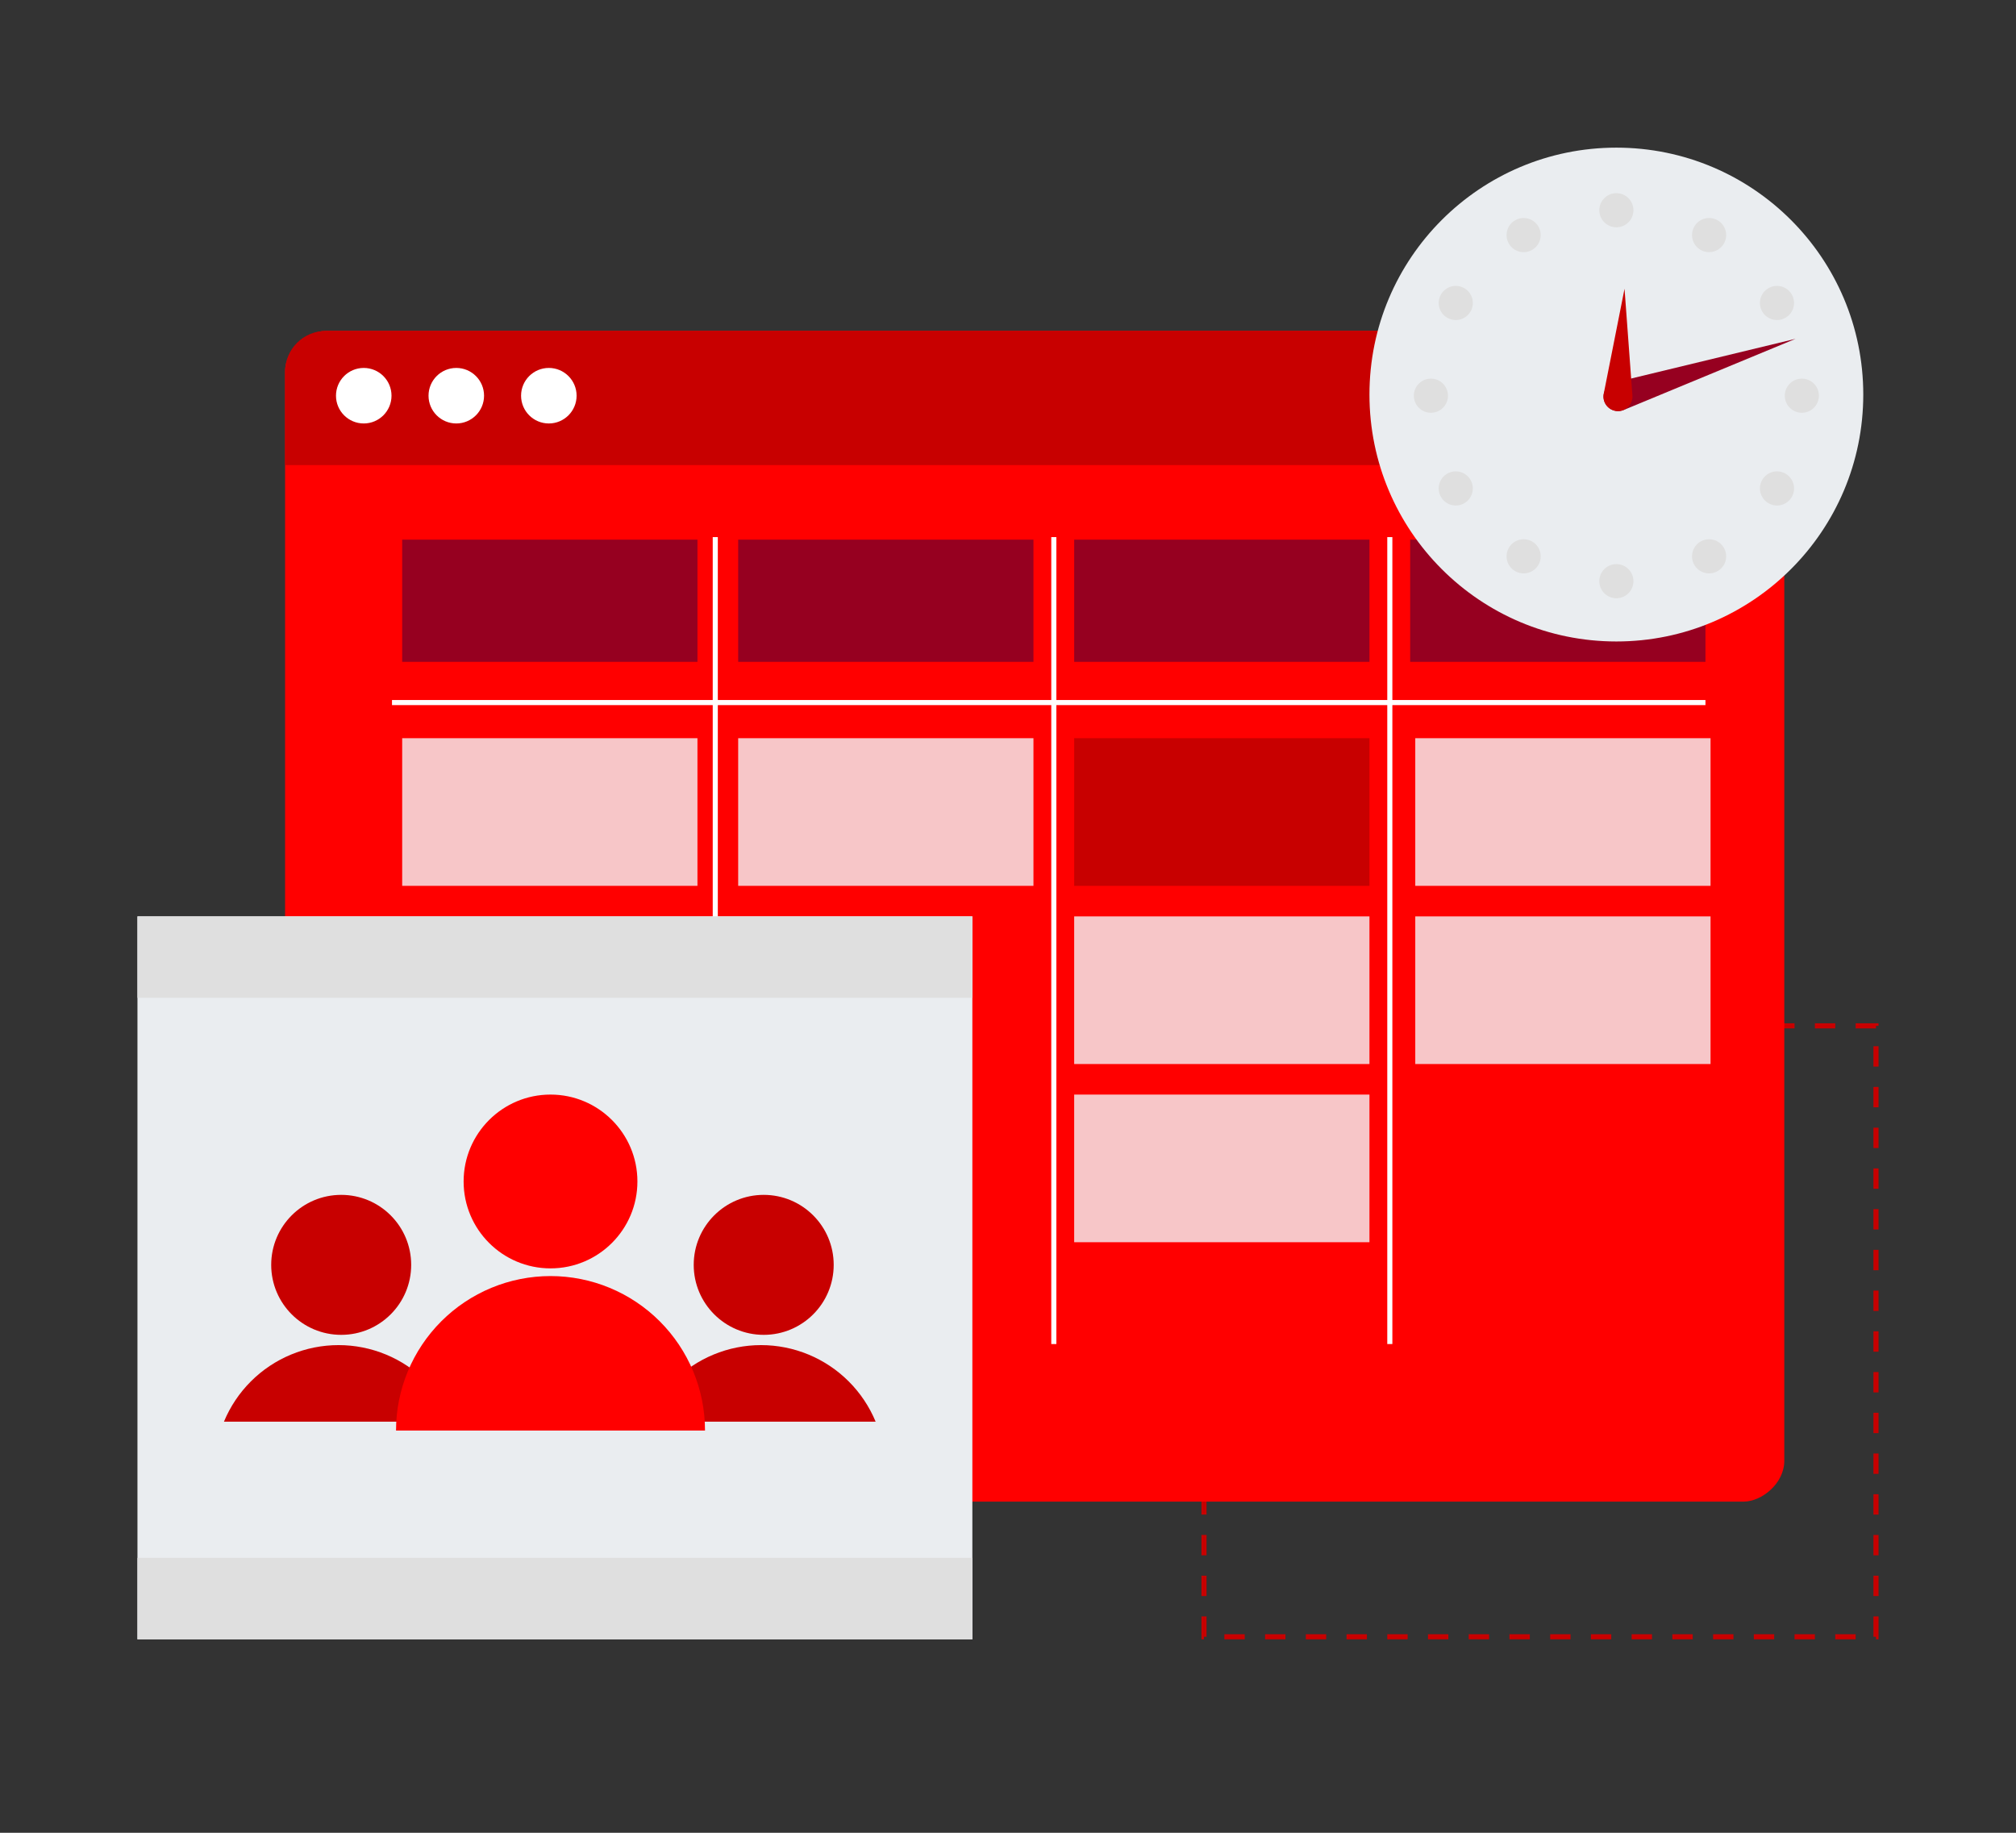
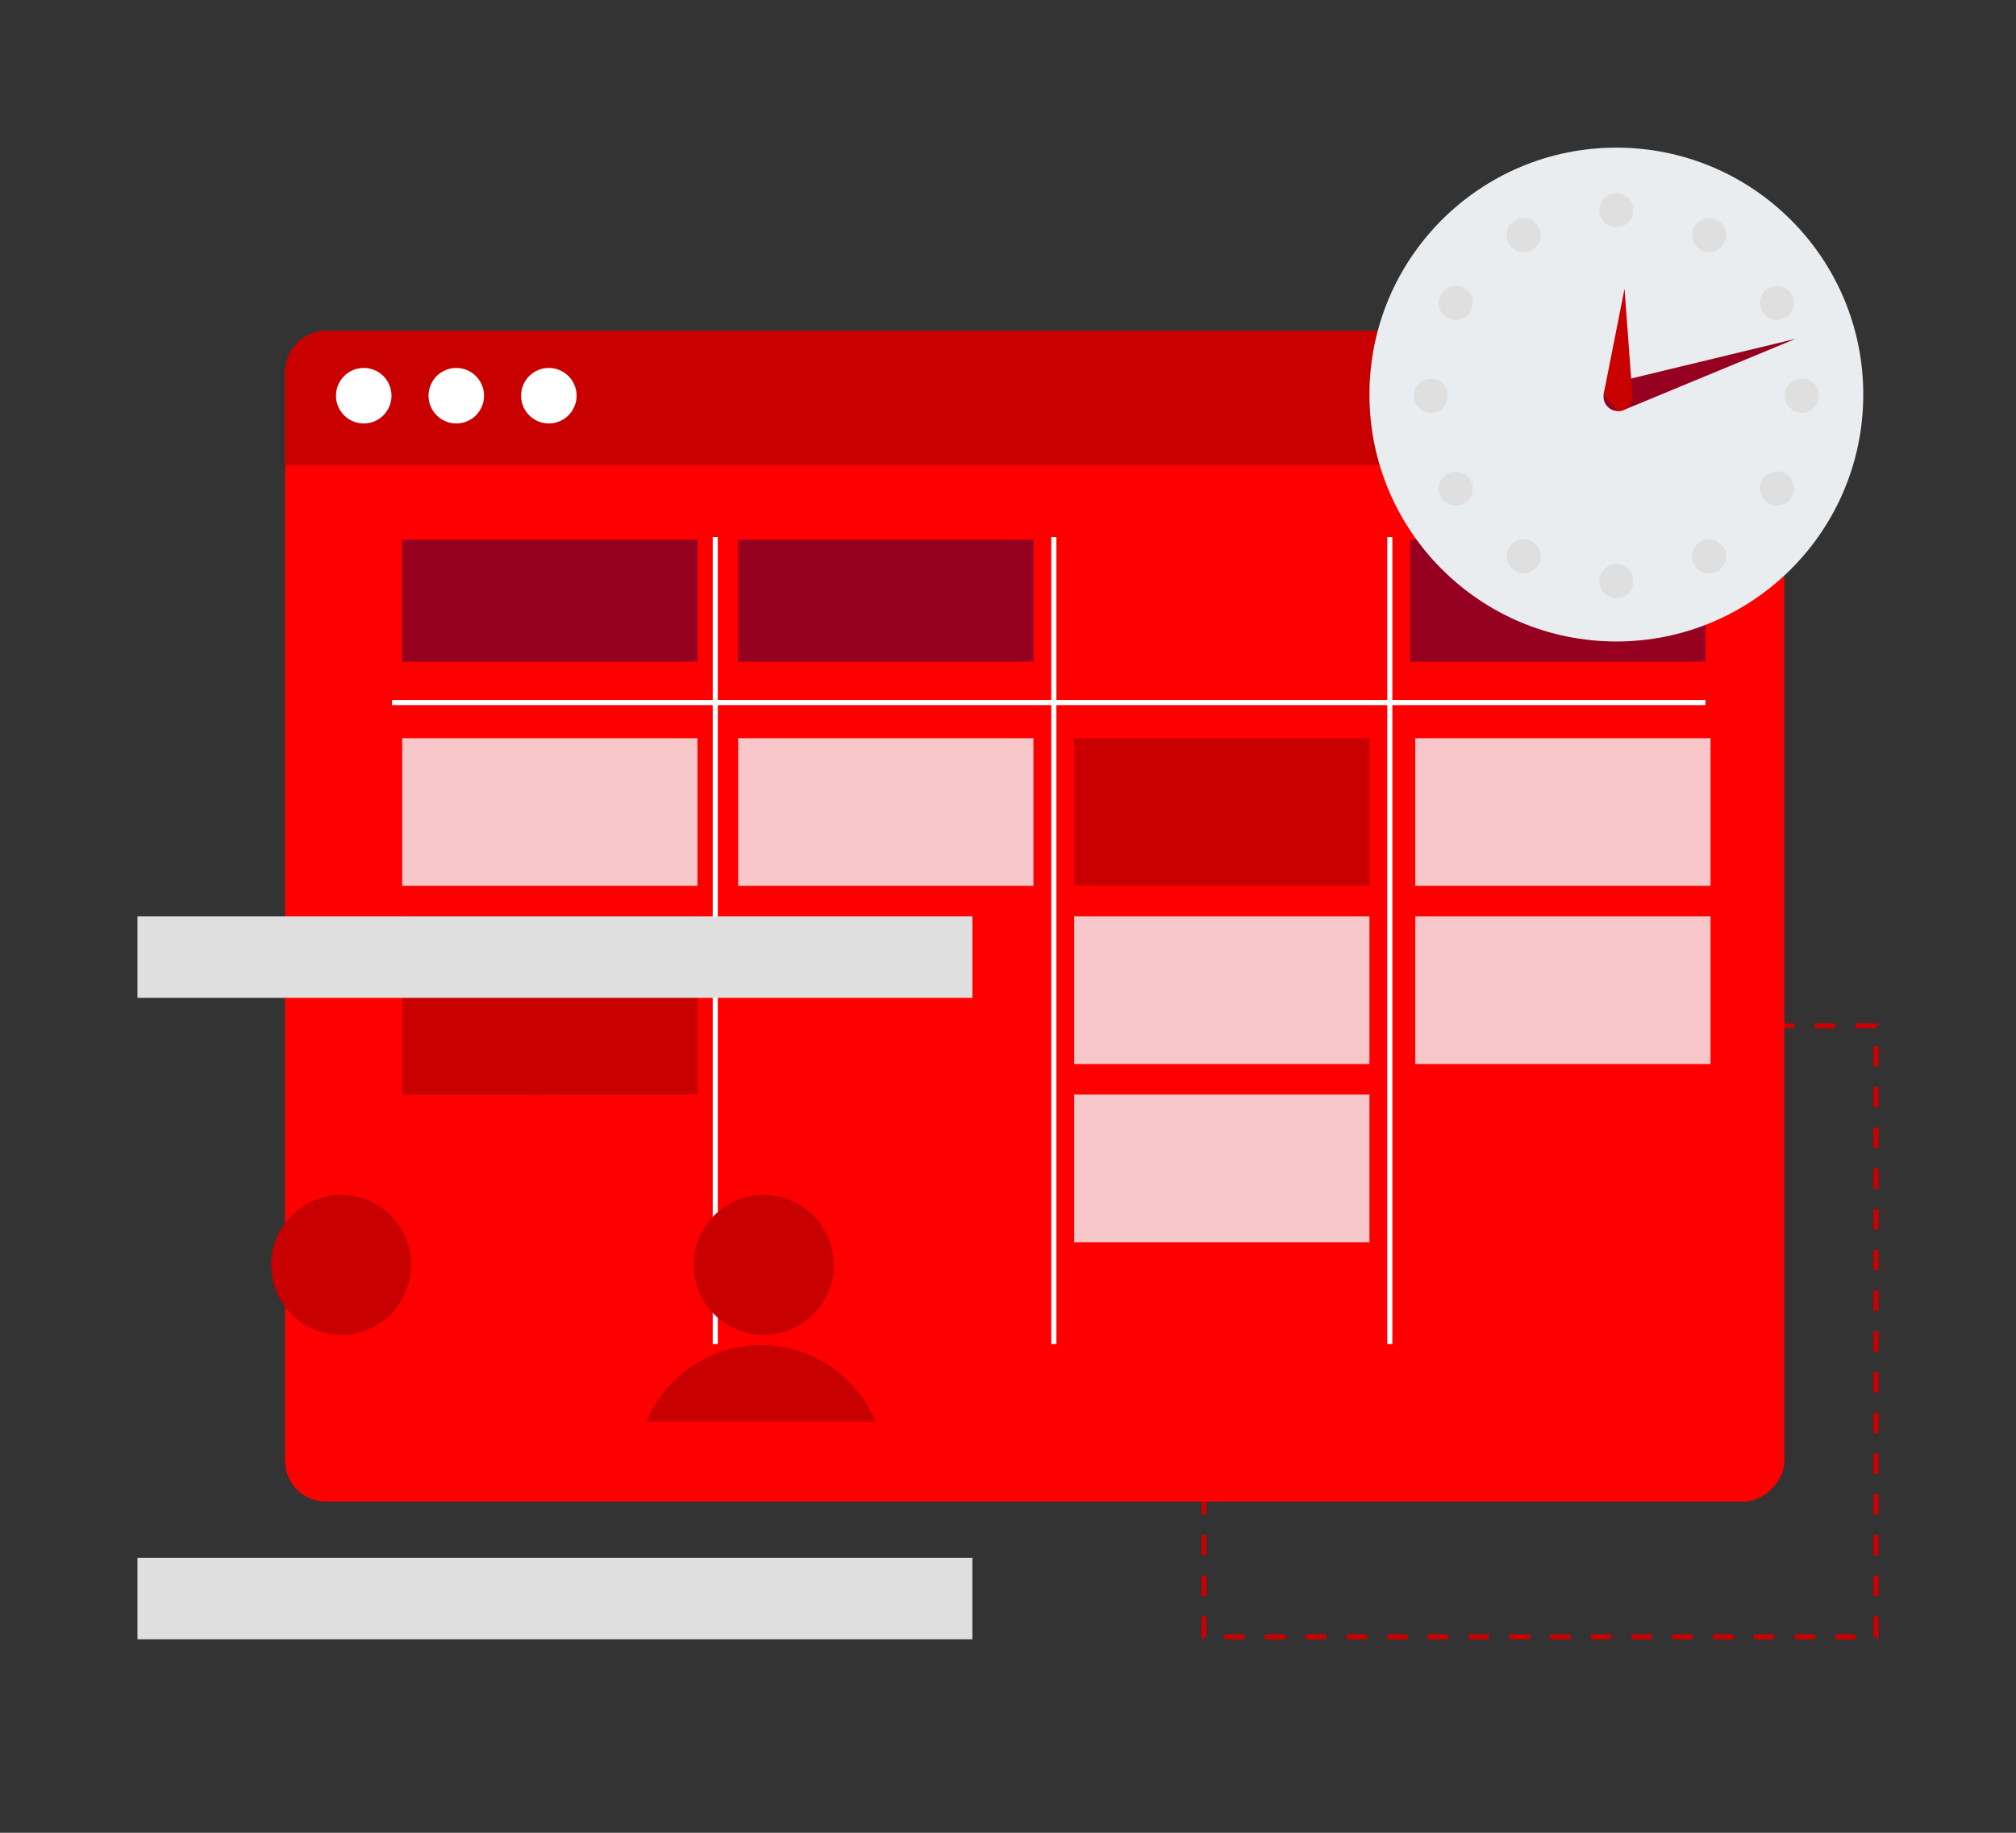
<svg xmlns="http://www.w3.org/2000/svg" width="396" height="360" viewBox="0 0 396 360" fill="none">
  <rect x="0" y="0" width="396" height="360" fill="#333333" stroke="none" />
  <rect x="236.5" y="201.5" width="132" height="120" stroke="#C80000" stroke-dasharray="4 4" />
  <rect x="350.484" y="65" width="229.953" height="294.485" rx="8" transform="rotate(90 350.484 65)" fill="#FF0000" />
  <path d="M342.484 65C346.903 65 350.484 68.582 350.484 73L350.484 91.358L55.999 91.358L55.999 73C55.999 68.582 59.581 65 63.999 65L342.484 65Z" fill="#C80000" />
  <circle cx="71.451" cy="77.725" r="5.453" fill="white" />
  <circle cx="89.629" cy="77.725" r="5.453" fill="white" />
  <circle cx="107.807" cy="77.725" r="5.453" fill="white" />
  <path d="M140.5 105.5V264" stroke="white" />
  <path d="M335 138L77 138" stroke="white" />
  <path d="M207 105.5V264" stroke="white" />
  <path d="M273 105.5V264" stroke="white" />
  <rect x="79" y="106" width="58" height="24" fill="#960020" />
  <rect x="145" y="106" width="58" height="24" fill="#960020" />
-   <rect x="211" y="106" width="58" height="24" fill="#960020" />
  <rect x="277" y="106" width="58" height="24" fill="#960020" />
  <rect x="145" y="145" width="58" height="29" fill="#F7C6C8" />
  <rect x="278" y="145" width="58" height="29" fill="#F7C6C8" />
  <rect x="211" y="180" width="58" height="29" fill="#F7C6C8" />
  <rect x="278" y="180" width="58" height="29" fill="#F7C6C8" />
  <rect x="211" y="215" width="58" height="29" fill="#F7C6C8" />
  <rect x="211" y="145" width="58" height="29" fill="#C80000" />
  <rect x="79" y="145" width="58" height="29" fill="#F7C6C8" />
  <rect x="79" y="180" width="58" height="35" fill="#C80000" />
-   <rect x="27" y="180" width="164" height="142" fill="#EAEDF0" />
  <rect x="27" y="180" width="164" height="16" fill="#DFDFDF" />
  <rect x="27" y="306" width="164" height="16" fill="#DFDFDF" />
  <circle cx="67.02" cy="248.447" r="13.748" fill="#C80000" />
-   <path d="M83.728 271.346C85.99 273.608 87.785 276.294 89.009 279.25L43.99 279.25C45.215 276.294 47.009 273.608 49.272 271.346C51.534 269.084 54.22 267.289 57.176 266.065C60.132 264.84 63.3 264.21 66.5 264.21C69.699 264.21 72.868 264.84 75.823 266.065C78.779 267.289 81.465 269.084 83.728 271.346Z" fill="#C80000" />
  <circle cx="150.014" cy="248.447" r="13.748" fill="#C80000" />
  <path d="M166.718 271.346C168.98 273.608 170.775 276.294 172 279.25L126.98 279.25C128.205 276.294 130 273.608 132.262 271.346C134.524 269.084 137.21 267.289 140.166 266.065C143.122 264.84 146.29 264.21 149.49 264.21C152.69 264.21 155.858 264.84 158.814 266.065C161.77 267.289 164.456 269.084 166.718 271.346Z" fill="#C80000" />
  <circle cx="108.137" cy="232.069" r="17.069" fill="#FF0000" />
-   <path d="M138.483 280.994C138.483 277.009 137.698 273.063 136.173 269.381C134.648 265.699 132.413 262.354 129.595 259.536C126.777 256.719 123.432 254.483 119.751 252.958C116.069 251.433 112.123 250.648 108.138 250.648C104.153 250.648 100.207 251.433 96.525 252.958C92.844 254.483 89.499 256.719 86.681 259.536C83.863 262.354 81.628 265.699 80.103 269.381C78.578 273.063 77.793 277.009 77.793 280.994L138.483 280.994Z" fill="#FF0000" />
  <circle cx="317.5" cy="77.5" r="48.5" fill="#EAEDF0" />
  <circle cx="317.501" cy="41.294" r="3.353" fill="#DFDFDF" />
  <circle cx="317.501" cy="114.156" r="3.353" fill="#DFDFDF" />
  <circle cx="353.933" cy="77.725" r="3.353" transform="rotate(90 353.933 77.725)" fill="#DFDFDF" />
  <circle cx="281.071" cy="77.725" r="3.353" transform="rotate(90 281.071 77.725)" fill="#DFDFDF" />
  <circle cx="335.715" cy="46.174" r="3.353" transform="rotate(30 335.715 46.174)" fill="#DFDFDF" />
  <circle cx="299.286" cy="109.274" r="3.353" transform="rotate(30 299.286 109.274)" fill="#DFDFDF" />
  <circle cx="349.053" cy="95.94" r="3.353" transform="rotate(120 349.053 95.94)" fill="#DFDFDF" />
  <circle cx="285.954" cy="59.509" r="3.353" transform="rotate(120 285.954 59.509)" fill="#DFDFDF" />
  <circle cx="349.05" cy="59.509" r="3.353" transform="rotate(60 349.05 59.509)" fill="#DFDFDF" />
  <circle cx="285.953" cy="95.94" r="3.353" transform="rotate(60 285.953 95.94)" fill="#DFDFDF" />
  <circle cx="335.715" cy="109.275" r="3.353" transform="rotate(150 335.715 109.275)" fill="#DFDFDF" />
  <circle cx="299.284" cy="46.176" r="3.353" transform="rotate(150 299.284 46.176)" fill="#DFDFDF" />
  <path d="M315.2 79.019C315.818 80.458 317.501 81.142 318.954 80.527L352.707 66.549L317.158 75.135C315.458 75.558 314.523 77.403 315.2 79.019Z" fill="#960020" />
-   <path d="M317.869 80.749C319.434 80.71 320.695 79.401 320.663 77.823L319.104 56.715L314.989 77.489C314.752 79.225 316.117 80.778 317.869 80.749Z" fill="#C80000" />
+   <path d="M317.869 80.749C319.434 80.71 320.695 79.401 320.663 77.823L319.104 56.715L314.989 77.489Z" fill="#C80000" />
</svg>